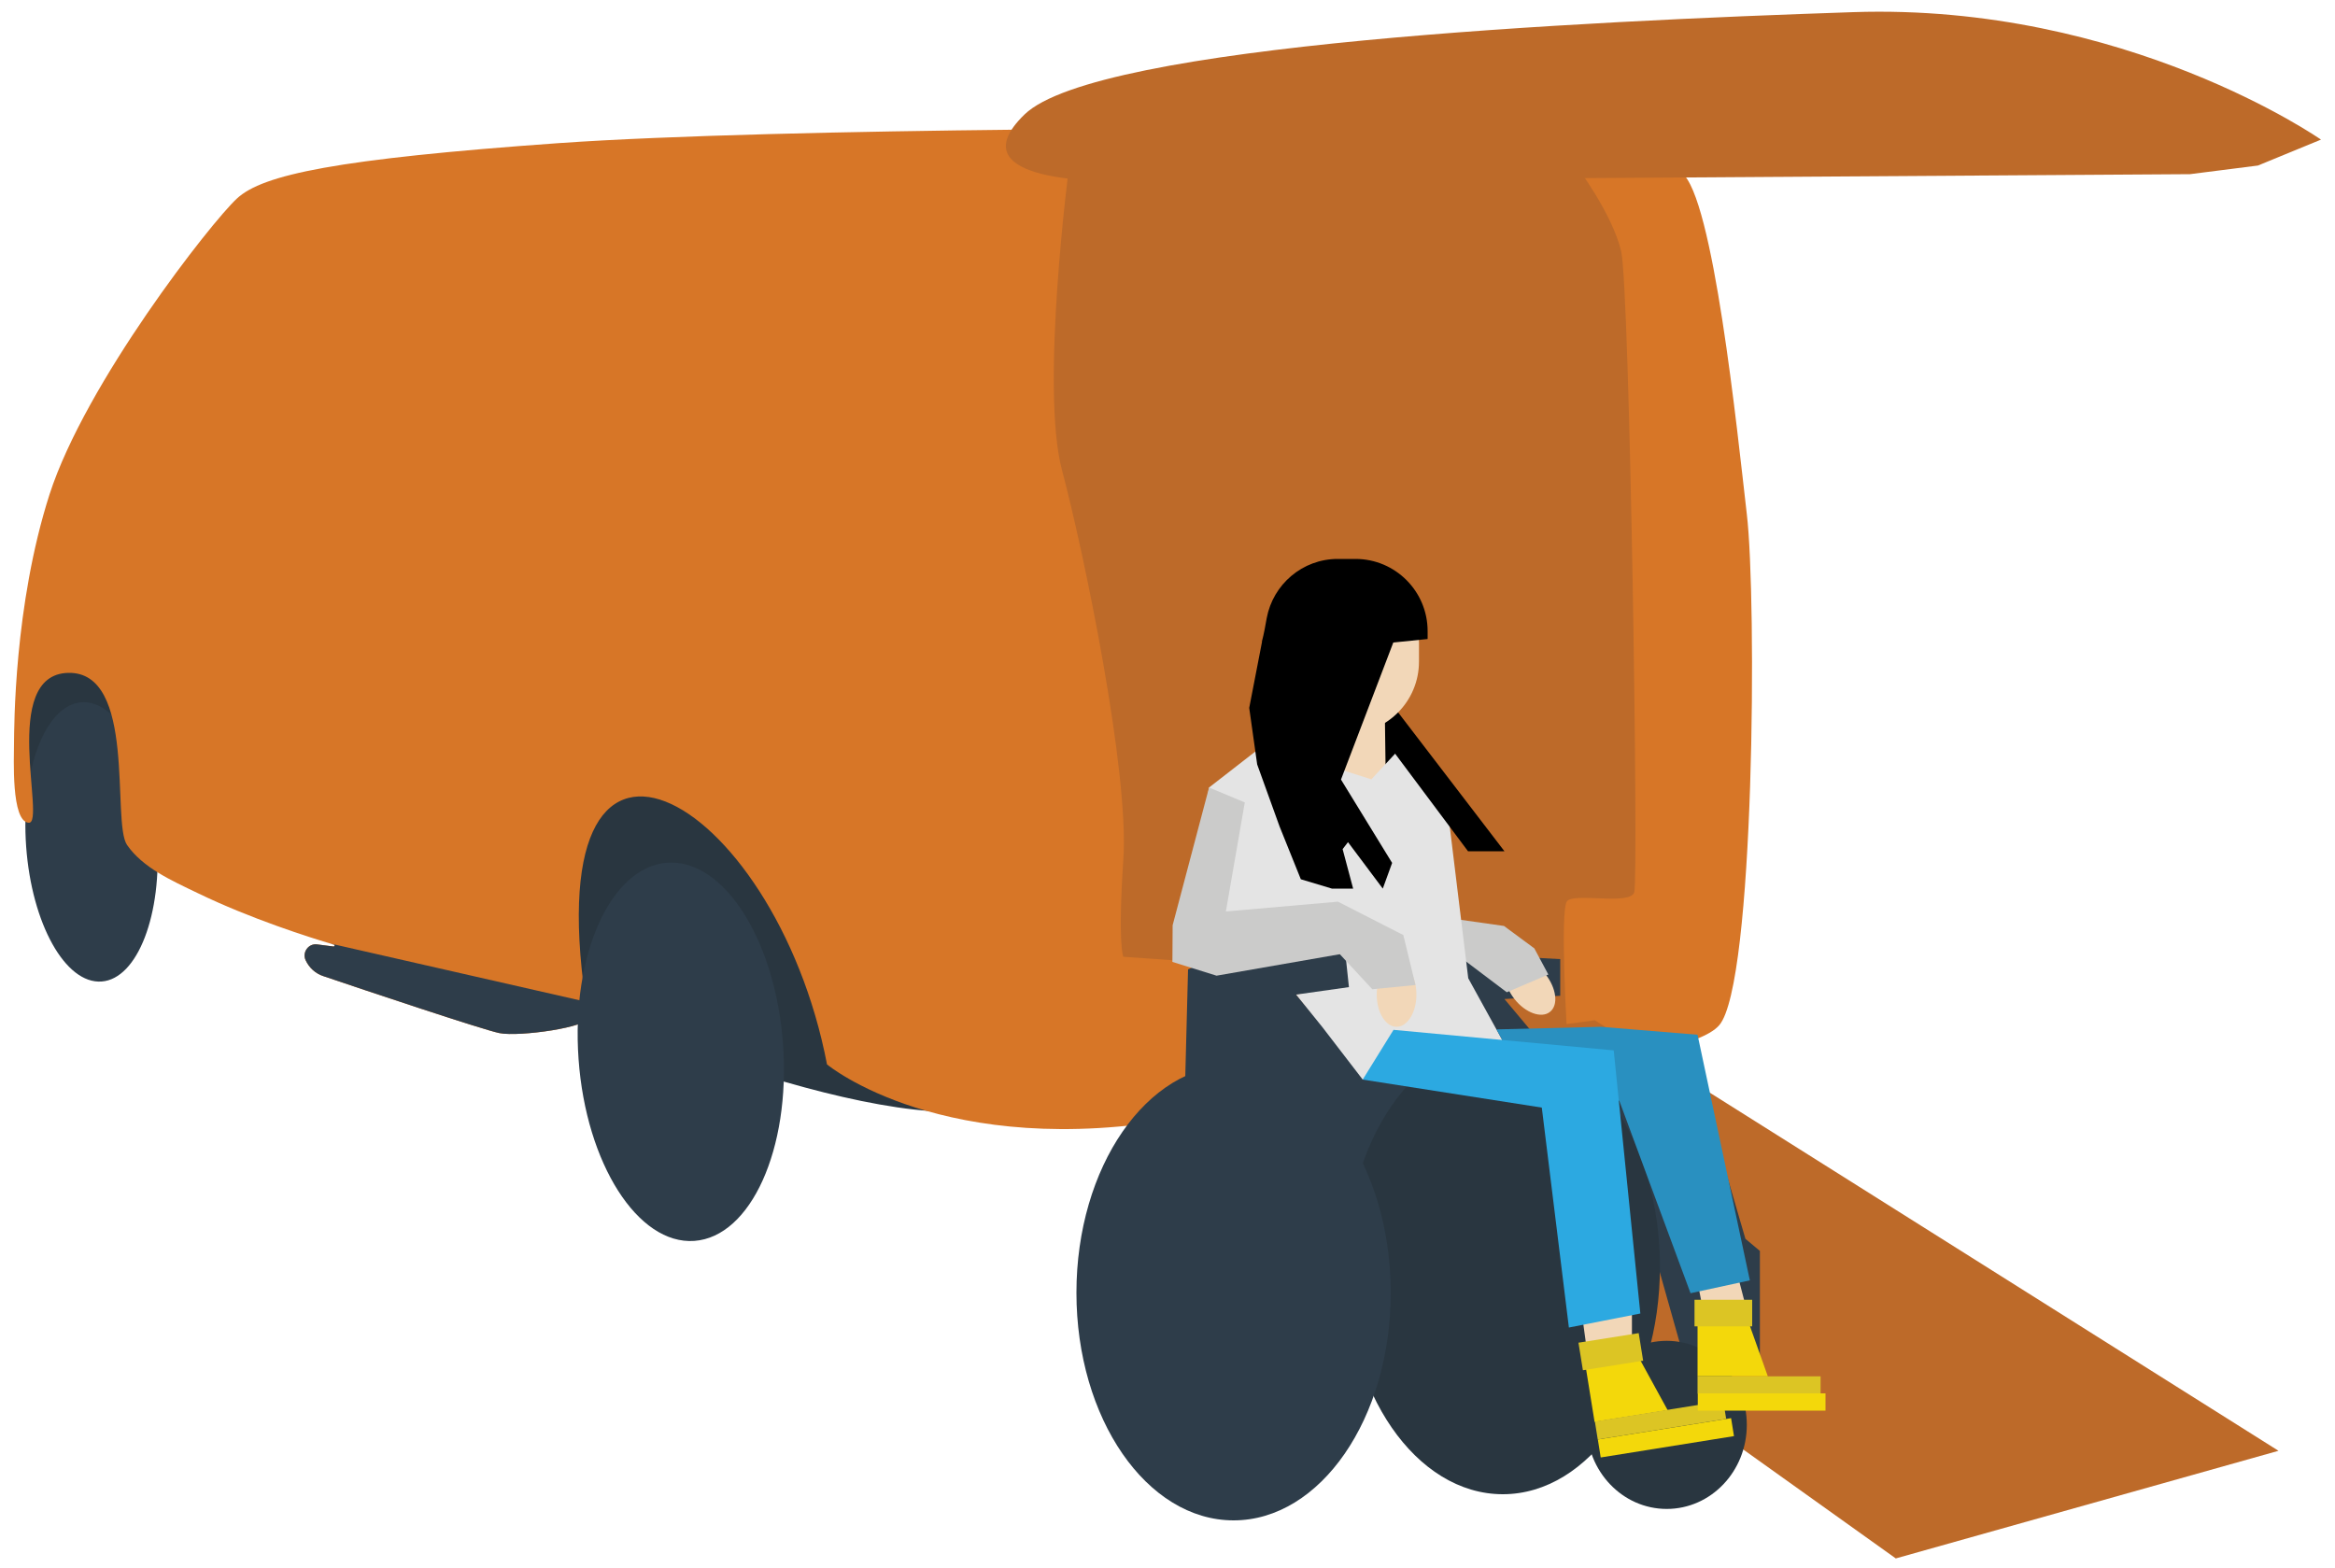
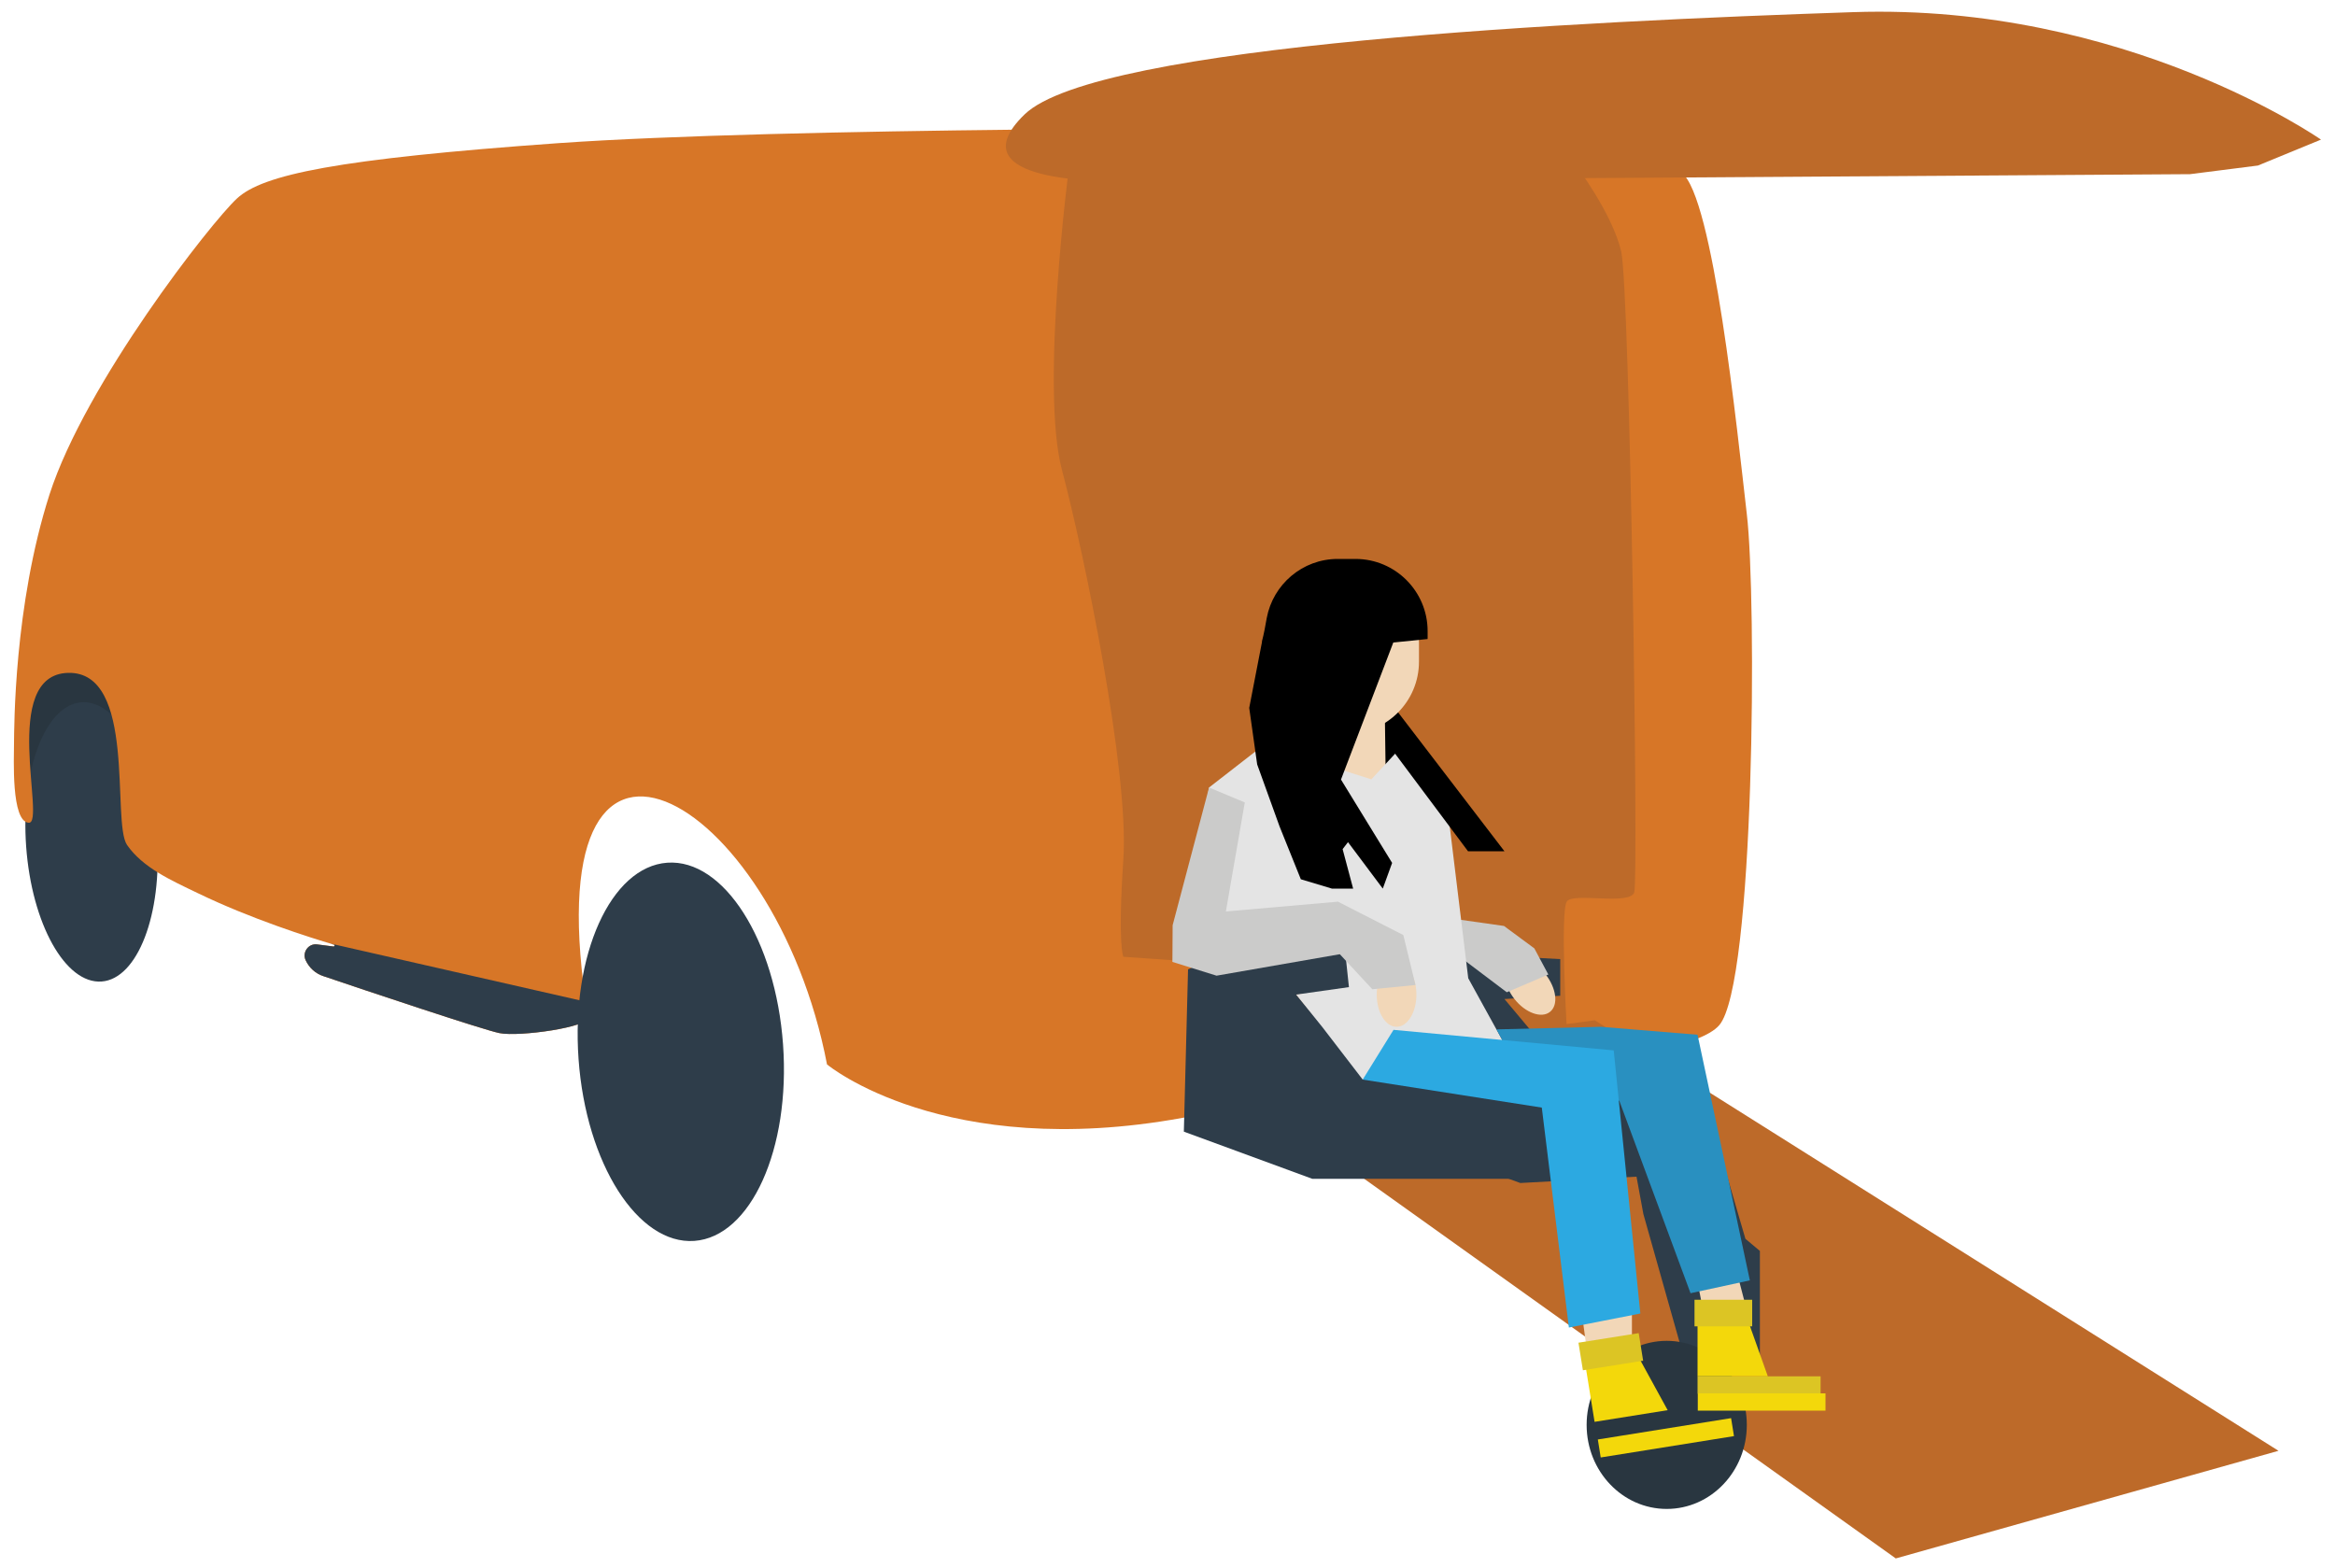
<svg xmlns="http://www.w3.org/2000/svg" id="Layer_1" data-name="Layer 1" viewBox="0 0 1000 671.5">
  <defs>
    <style>      .cls-1 {        fill: #f3d80b;      }      .cls-1, .cls-2, .cls-3, .cls-4, .cls-5, .cls-6, .cls-7, .cls-8, .cls-9, .cls-10, .cls-11, .cls-12, .cls-13 {        stroke-width: 0px;      }      .cls-2 {        fill: #000;      }      .cls-3 {        fill: #dcc524;      }      .cls-4 {        fill: #d77627;      }      .cls-5 {        fill: none;      }      .cls-6 {        fill: #f2d7b8;      }      .cls-7 {        fill: #bd6a29;      }      .cls-14 {        clip-path: url(#clippath);      }      .cls-8 {        fill: #293640;      }      .cls-9 {        fill: #2990c0;      }      .cls-10 {        fill: #2e3d4a;      }      .cls-11 {        fill: #2ca9e1;      }      .cls-12 {        fill: #e4e4e4;      }      .cls-13 {        fill: #cbcbca;      }    </style>
    <clipPath id="clippath">
      <path class="cls-5" d="M354.3,456s49.9,41.4,152.1,22.8c102.3-18.6,214.7-22,229.9-39.7,15.2-17.7,16.1-182.6,11.8-218.9-4.2-36.3-14.4-136.1-27.9-146.2-13.5-10.1-118.3-17.7-142-18.6-23.7-.8-243.4-.8-338.9,5.9-95.5,6.8-126.8,13.5-137.8,23.7-11,10.1-64.9,79-80.3,126.8-15.3,47.7-15.1,100.1-15.2,106.5,0,6.4-1.3,33.6,6.3,34.1,7.6.5-12.6-63.5,16.9-64.2,29.5-.7,18.5,63.9,25.2,73.7,6.8,9.8,19,15.2,30.2,20.6,22.7,11,47.9,19,58.4,22.1.5.1.3.9-.2.8l-7-.9c-3.7-.5-6.5,3.4-4.9,6.8,1.5,3.2,4.2,5.7,7.6,6.8,16.8,5.7,68.4,23,75.4,24.4,8.5,1.7,38.7-2.6,38-6.8-25.8-157,80-96.1,102.3,20.3Z" />
    </clipPath>
  </defs>
  <path class="cls-8" d="M95.4,380.8s-79.3-31-80.3-31.3c-1-.2-7-8-7-8v-37.7l16.5-33.1,37.3-8,8.2,31.3,42.8,25.9-17.5,60.8Z" />
-   <path class="cls-8" d="M214.1,417.4s131.4,60.9,197.5,58.8c69-2.1-59.8-186.2-59.8-186.2l-118.6-10-28.1,65.8-4.6,54.1,13.6,17.5Z" />
  <path class="cls-10" d="M67.2,358.6c2.4,33-8.3,60.7-23.7,61.8-15.5,1.1-29.9-24.7-32.3-57.8-2.4-33,8.3-60.7,23.7-61.8,15.5-1.1,29.9,24.7,32.3,57.8Z" />
  <path class="cls-4" d="M354.3,456s49.9,41.4,152.1,22.8c102.3-18.6,214.7-22,229.9-39.7,15.2-17.7,16.1-182.6,11.8-218.9-4.2-36.3-14.4-136.1-27.9-146.2-13.5-10.1-118.3-17.7-142-18.6-23.7-.8-243.4-.8-338.9,5.9-95.5,6.8-126.8,13.5-137.8,23.7-11,10.1-64.9,79-80.3,126.8-15.3,47.7-15.1,100.1-15.2,106.5,0,6.4-1.3,33.6,6.3,34.1,7.6.5-12.6-63.5,16.9-64.2,29.5-.7,18.5,63.9,25.2,73.7,6.8,9.8,19,15.2,30.2,20.6,22.7,11,47.9,19,58.4,22.1.5.1.3.9-.2.8l-7-.9c-3.7-.5-6.5,3.4-4.9,6.8,1.5,3.2,4.2,5.7,7.6,6.8,16.8,5.7,68.4,23,75.4,24.4,8.5,1.7,38.7-2.6,38-6.8-25.8-157,80-96.1,102.3,20.3Z" />
  <polygon class="cls-7" points="519.7 458.8 683 437 975.8 621.4 811.9 667.5 519.7 458.8" />
  <path class="cls-7" d="M476.7,77.6l461.2-3,29.1-3.7,27-11.1S910.4,1.3,793.7,5.2c-116.7,3.9-323.9,13.8-354.9,43.8-31,30,37.9,28.5,37.9,28.5Z" />
  <path class="cls-7" d="M457.9,70.9s-12.5,95.1-3.1,130.4c9.4,35.3,28.8,129.1,26.3,166.6-2.5,37.5,0,41.9,0,41.9l35.6,2.5,17.5,47.5,136.9-17.5s-3.1-52.5,0-56.3c3.1-3.8,26.9,1.9,28.8-3.8,1.9-5.6-1.9-258.2-5.6-274.5-3.8-16.3-19.4-36.9-19.4-36.9h-216.9Z" />
  <ellipse class="cls-10" cx="291.5" cy="450.5" rx="43.9" ry="81.2" transform="translate(-31.4 22) rotate(-4.1)" />
  <polygon class="cls-10" points="617.4 408.1 668.2 410.8 668.2 426.5 644.3 427.9 674.8 464.3 694 461.6 716.5 469.6 724.3 502.7 651.1 506.7 596.1 486.5 598 417 617.4 408.1" />
  <polygon class="cls-10" points="528.3 406.3 579.1 408.9 579.1 424.6 555.1 426 585.7 462.4 604.8 459.8 676.4 464.4 681.4 504.9 562 504.9 507 484.7 508.8 415.2 528.3 406.3" />
  <path class="cls-10" d="M694.9,471.5c.5,0,13.5-20.7,13.5-20.7h15.8l23.3,79.8,6.2,5.2v45.5h-32.6l-17.3-61.3-8.9-48.5Z" />
-   <ellipse class="cls-8" cx="643.6" cy="542.5" rx="67.3" ry="97.5" />
  <ellipse class="cls-8" cx="713.8" cy="610.3" rx="34.3" ry="36" />
  <polygon class="cls-2" points="590.6 309.3 588 327.8 590.6 329.9 605.9 322.7 598.7 310.1 590.6 309.3" />
  <polygon class="cls-6" points="593.1 307.3 593.4 329.3 584.2 336.6 568.6 326.3 568.6 308.5 593.1 307.3" />
  <path class="cls-6" d="M661.9,417.3c-4.7-6-11.6-8.4-15.2-5.5-3.7,2.9-2.8,10.1,1.9,16.1,4.7,6,11.6,8.4,15.2,5.5,3.7-2.9,2.8-10.1-1.9-16.1Z" />
  <polygon class="cls-13" points="620.8 393.3 644.1 396.6 657.1 406.2 663.1 417.4 645.3 425 625.7 410.2 620.8 393.3" />
  <polygon class="cls-12" points="517.8 337.3 508.3 399 511.5 405.6 519.6 408.2 539.5 407.3 575.9 405.8 577.7 422.8 555.1 426 566.3 439.9 583.6 462.4 648.3 454.4 628.8 419 620.8 353.4 600 320.1 587.3 333.8 562.1 325.8 538.9 320.9 517.8 337.3" />
  <polygon class="cls-2" points="592 296.3 644.3 364.6 628.7 364.6 594.4 318.7 593.2 309.7 592 296.3" />
  <ellipse class="cls-6" cx="598.1" cy="426" rx="8.5" ry="13.8" />
  <polygon class="cls-6" points="725.7 542.5 729.6 562.4 748.5 562.8 742 537.8 725.7 542.5" />
  <polygon class="cls-6" points="677.4 562.2 680 581.2 698.9 577.6 698.9 560.1 677.4 562.2" />
  <polygon class="cls-1" points="682.9 609 714.2 604 699.8 577.7 678.4 581.1 682.9 609" />
-   <rect class="cls-3" x="683.2" y="604.6" width="55.7" height="7.8" transform="translate(-87.2 119.9) rotate(-9.1)" />
  <rect class="cls-1" x="684.4" y="612.1" width="57.8" height="7.8" transform="translate(-88.3 120.4) rotate(-9.1)" />
  <polyline class="cls-3" points="695 584.2 703.7 582.8 701.8 571 676 575.1 677.9 586.9 695 584.2" />
  <polygon class="cls-1" points="727 589.5 757.1 589.5 747.6 562.8 727 562.8 727 589.5" />
  <rect class="cls-3" x="727" y="589.5" width="52.7" height="7.4" />
  <rect class="cls-1" x="727.1" y="596.8" width="54.7" height="7.4" />
  <polyline class="cls-3" points="742 568.1 750.4 568.1 750.4 556.7 725.7 556.7 725.7 568.1 742 568.1" />
  <polygon class="cls-9" points="724 553.9 693.5 471.5 646.8 451.8 640.9 440.9 685.6 439.8 727 443.2 749.4 548.4 724 553.9" />
  <polygon class="cls-11" points="596.8 441.1 583.6 462.4 660.3 474.4 671.9 568.6 702.5 562.6 691.1 449.9 596.8 441.1" />
  <path class="cls-6" d="M576.8,314.3h0c-17,0-30.9-13.8-30.9-30.9v-8.1c0-17,13.8-30.9,30.9-30.9s30.9,13.8,30.9,30.9v8.1c0,17-13.8,30.9-30.9,30.9Z" />
  <path class="cls-2" d="M540.5,274.8l-5.5,28.4,3.4,24.2,9.6,26.6,9.1,22.6,13.3,4h9.1l-4.5-16.9,2.3-3,14.9,19.9,4-11-21.9-35.7,22.4-58.7,14.7-1.5v-3.4c0-17-13.8-30.9-30.9-30.9h-7.6c-15.1,0-27.7,10.9-30.4,25.3-.6,3.4-1.2,6.8-2.1,10.2Z" />
  <polygon class="cls-13" points="517.8 337.3 502.2 396.3 502.1 412 521 417.9 573.8 408.7 587.7 423.7 606.2 421.9 601 400.5 573 386.2 525 390.4 533.1 343.7 517.8 337.3" />
-   <ellipse class="cls-10" cx="528.3" cy="553.7" rx="67.3" ry="97.5" />
  <g class="cls-14">
    <polygon class="cls-10" points="143.1 404.5 255.5 430.1 255.5 444.8 214.2 453.2 133.3 430.5 117.7 409 122.8 400 143.1 404.5" />
  </g>
</svg>